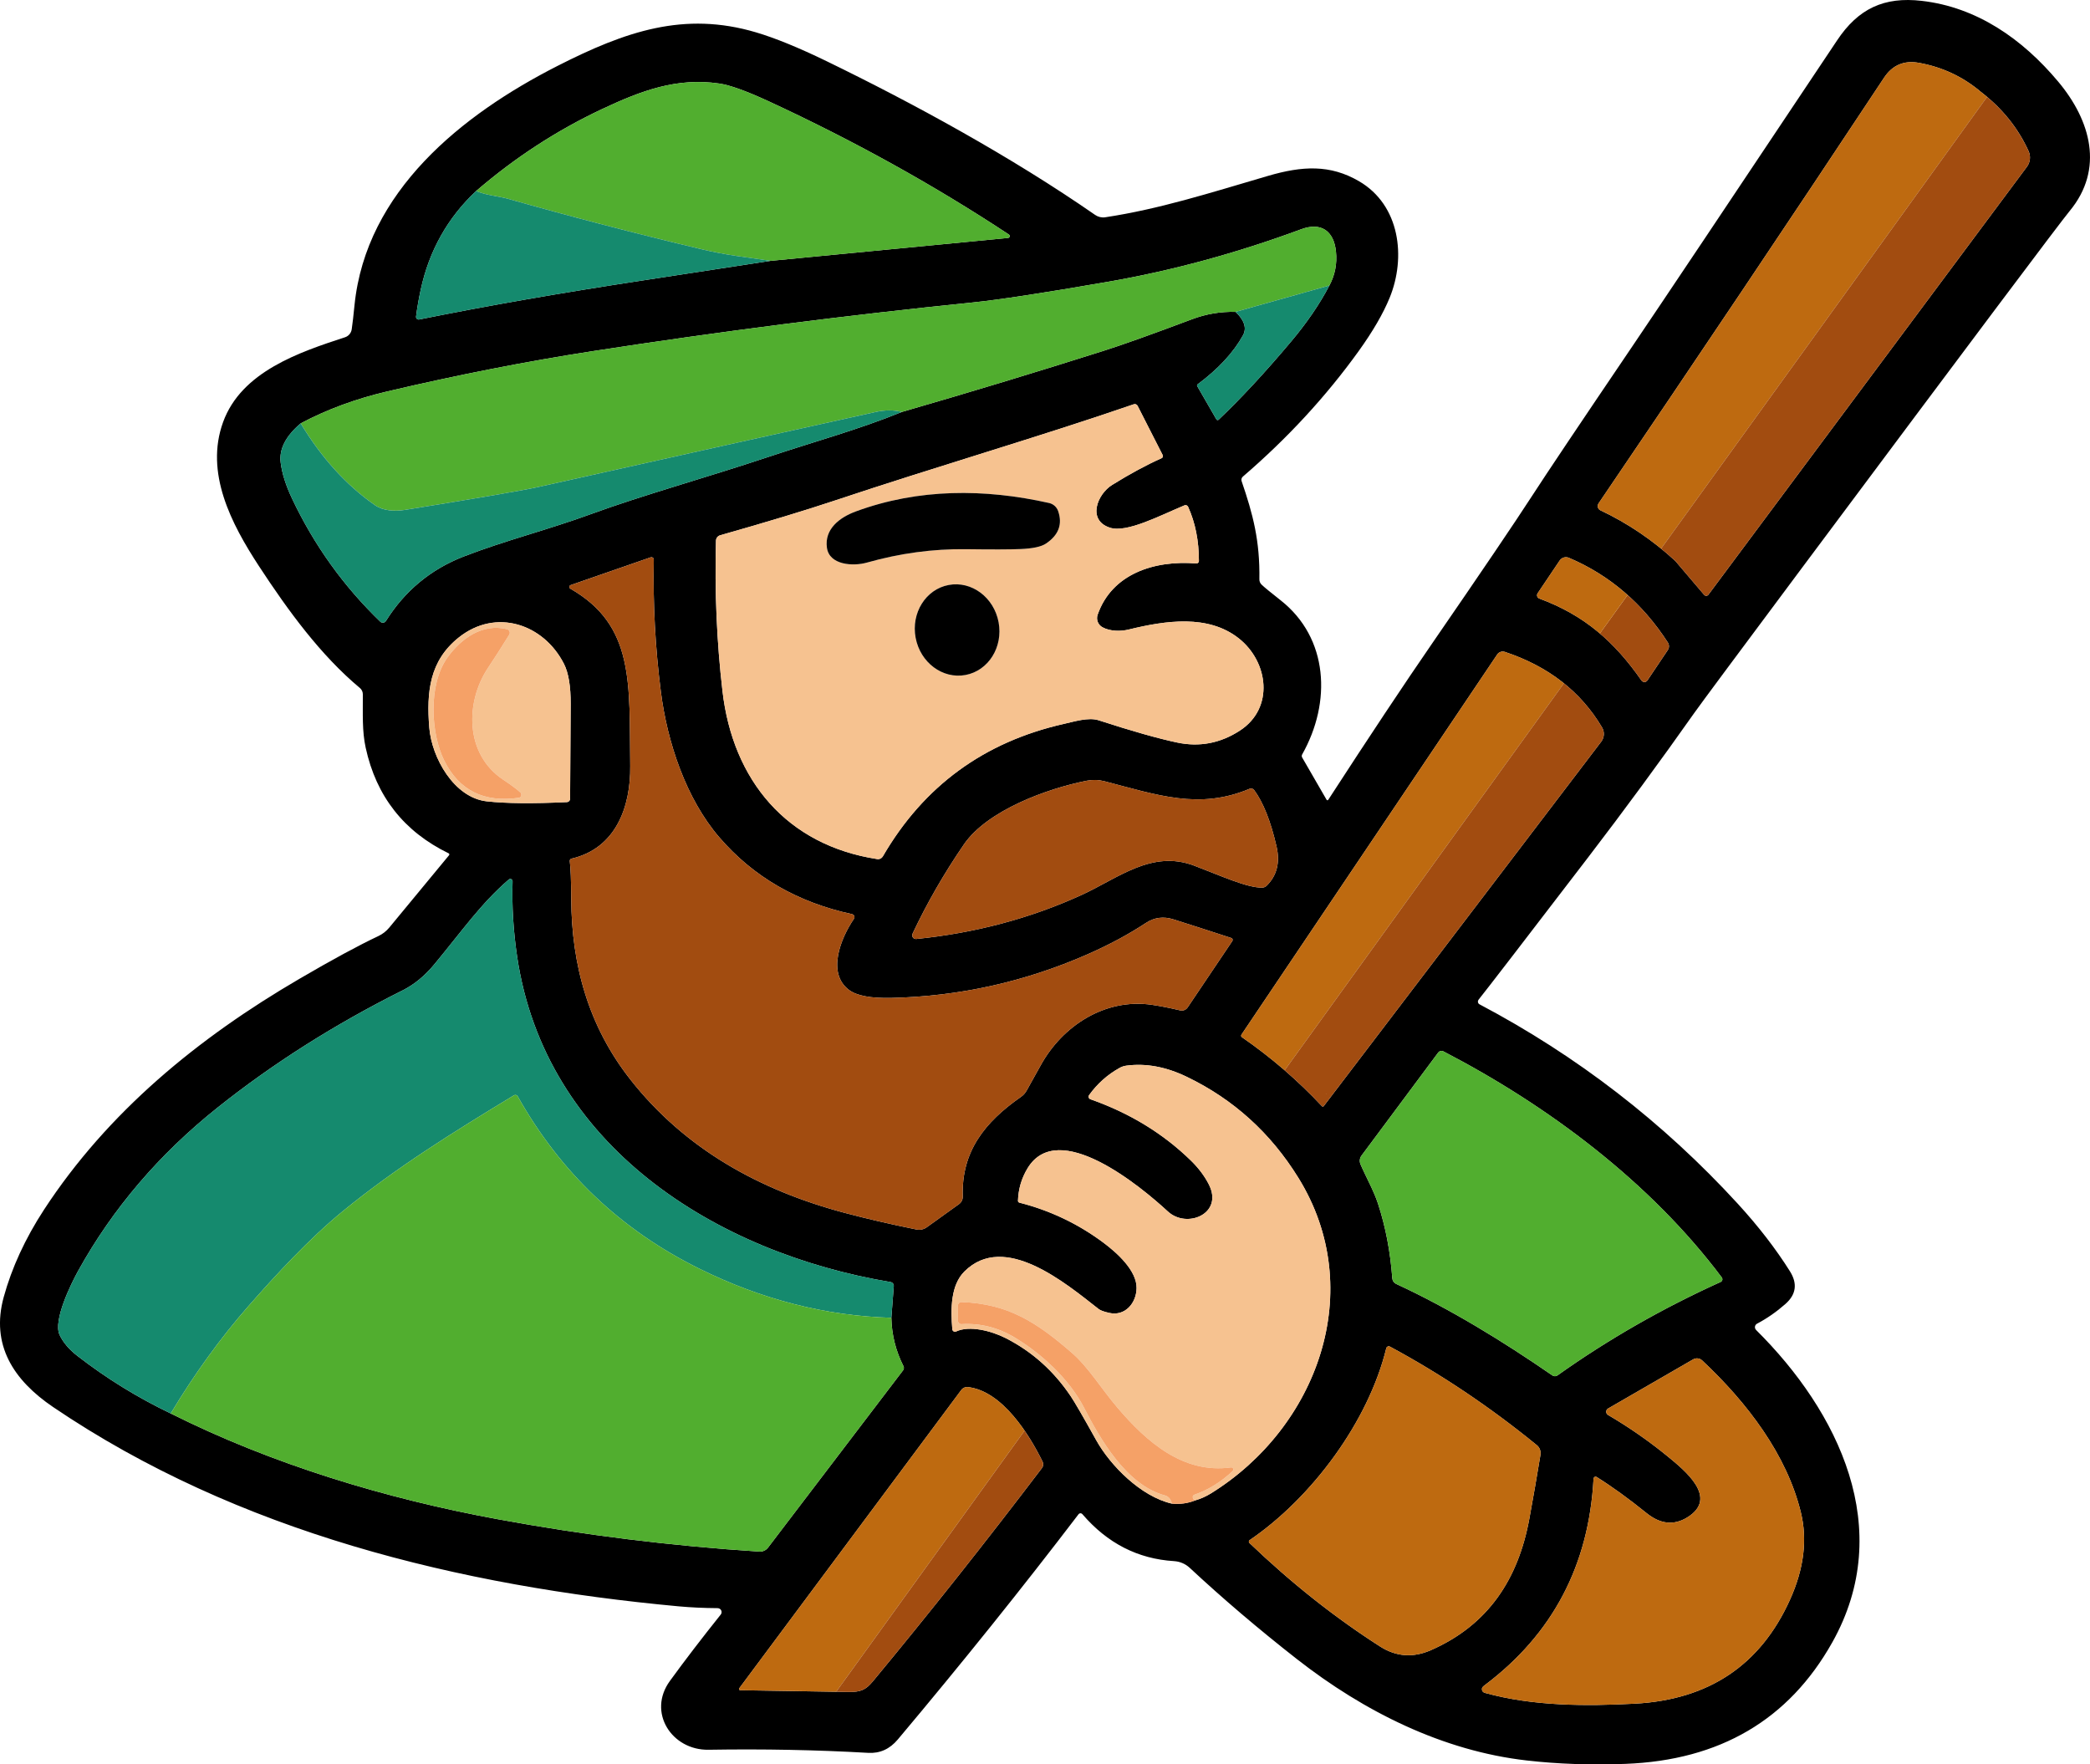
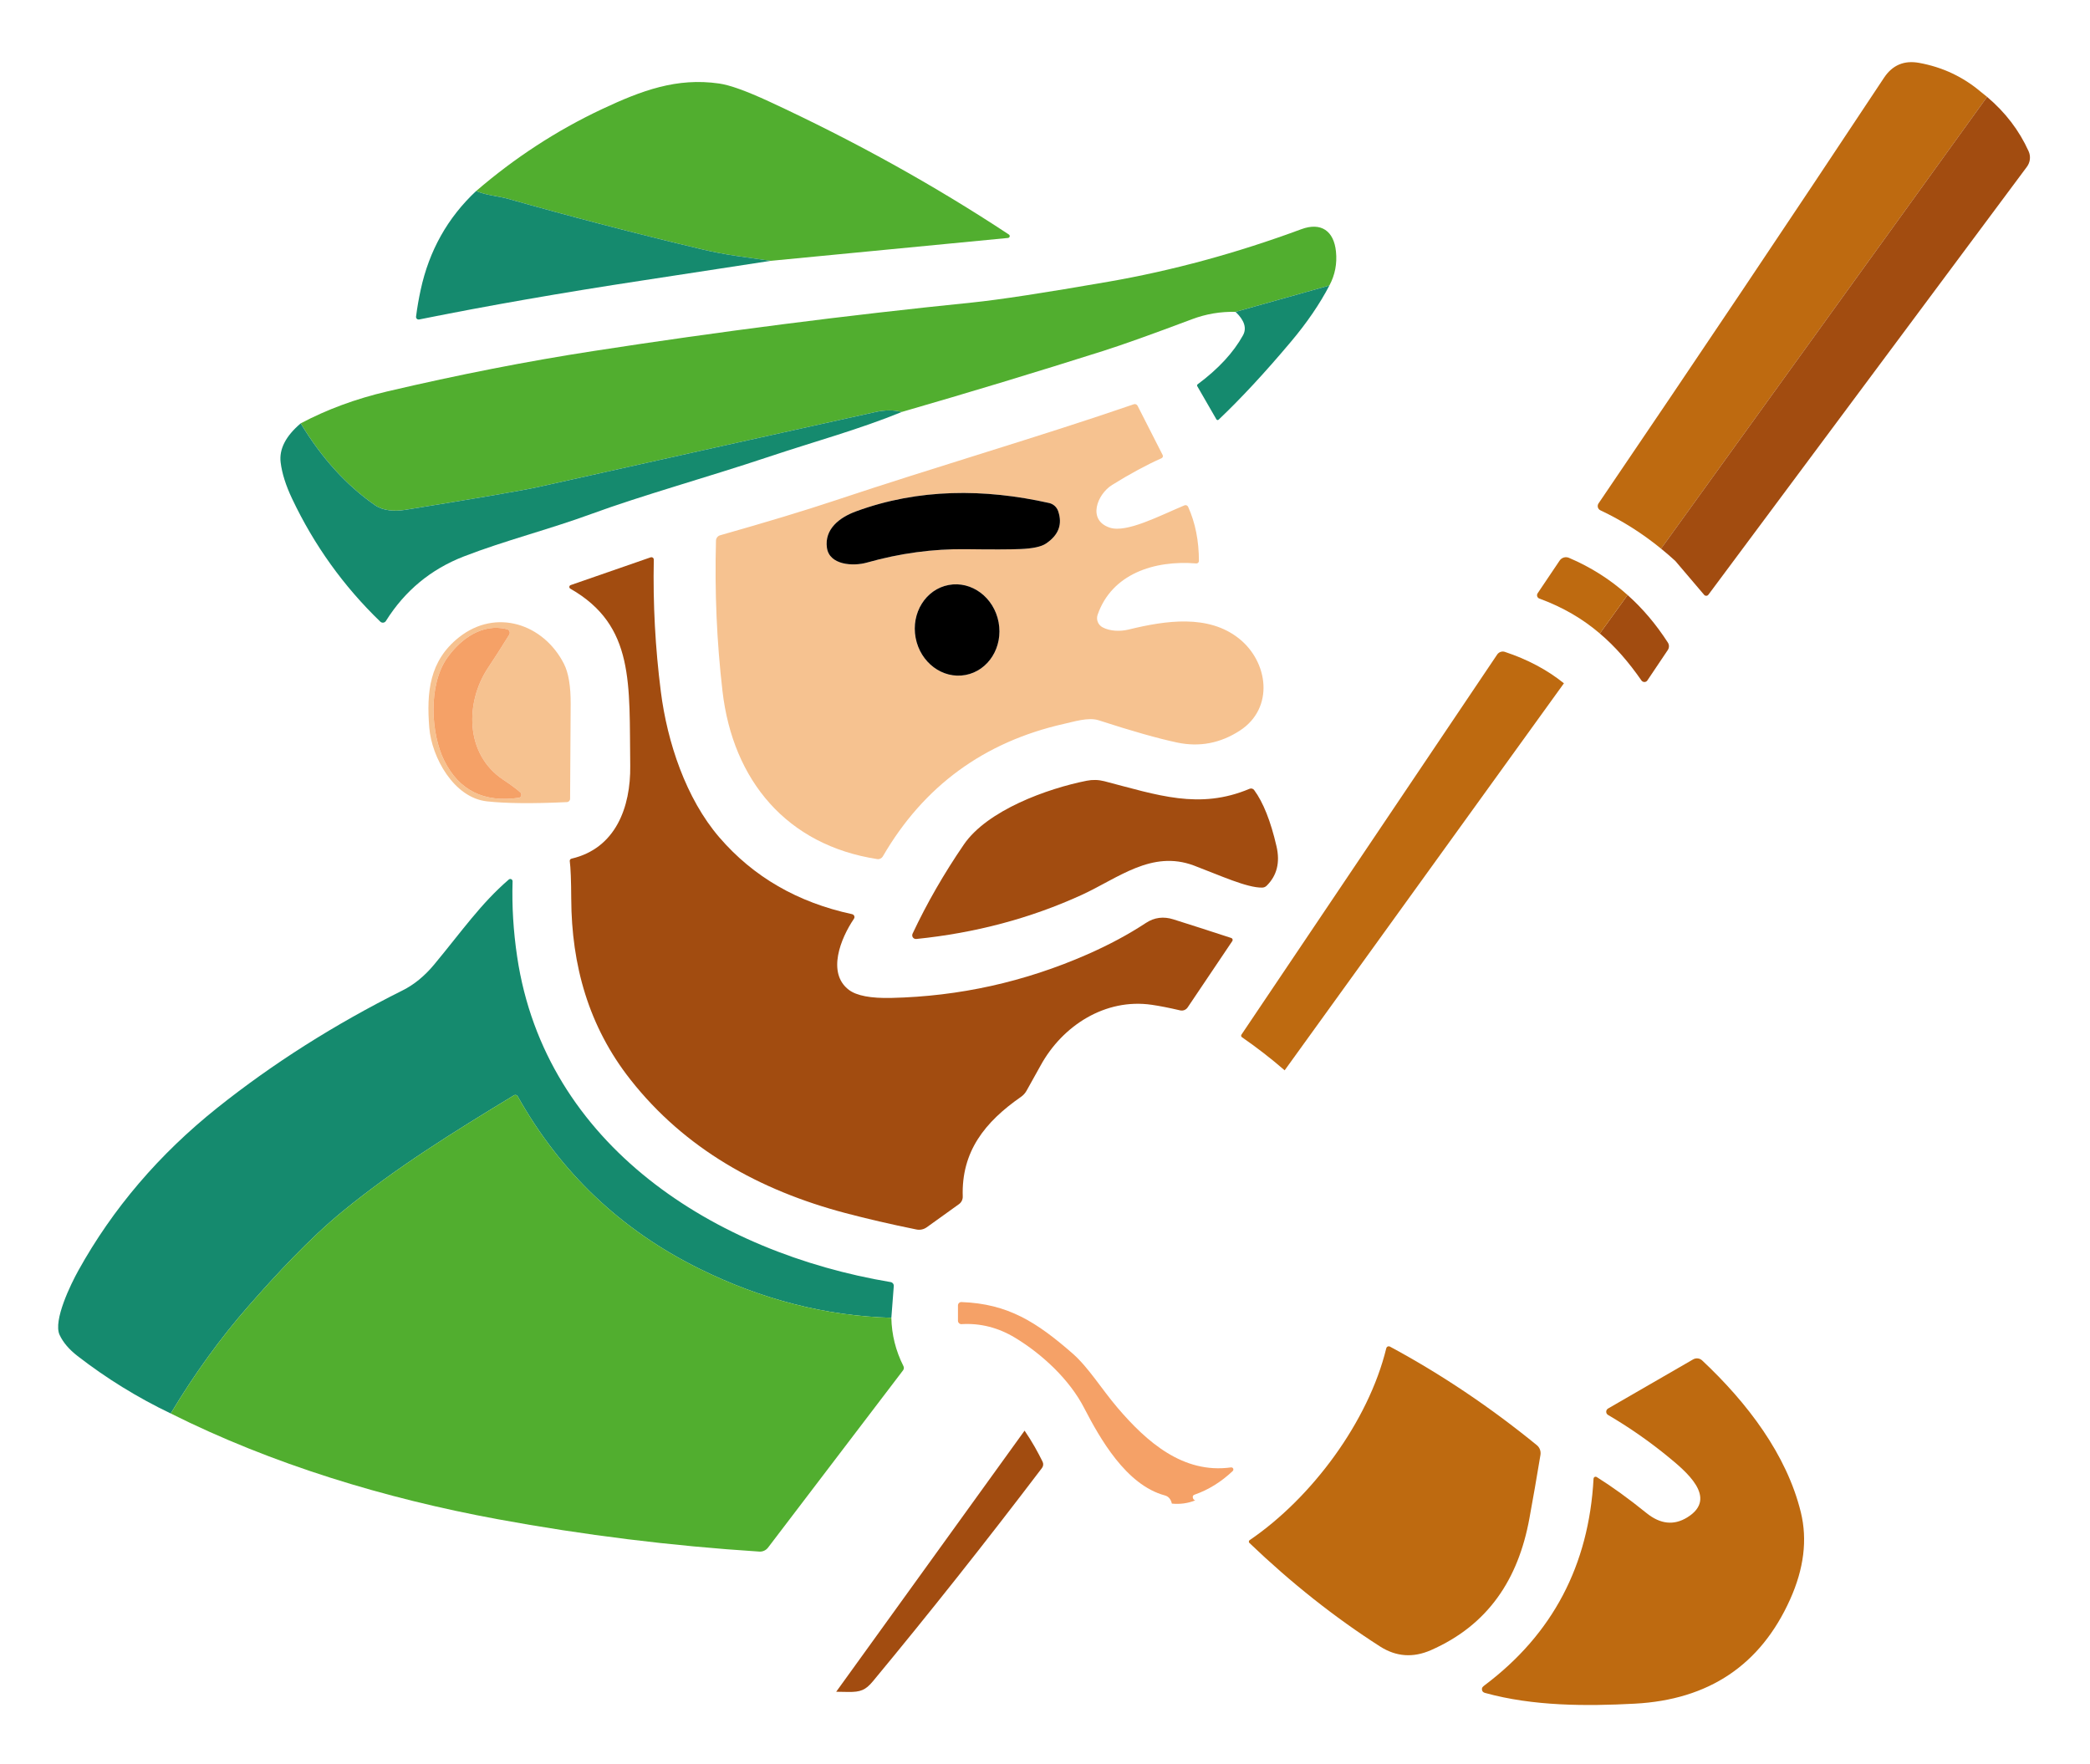
<svg xmlns="http://www.w3.org/2000/svg" id="Layer_1" viewBox="0 0 4221.31 3563.58">
  <defs>
    <style>.cls-1,.cls-2,.cls-3,.cls-4,.cls-5,.cls-6,.cls-7{stroke-width:0px;}.cls-2{fill:#f6c290;}.cls-3{fill:#51ae2f;}.cls-4{fill:#a24c10;}.cls-5{fill:#158a6e;}.cls-6{fill:#be6a10;}.cls-7{fill:#f5a167;}</style>
  </defs>
-   <path class="cls-1" d="M2679.37,1615.3c.58.95,1.8,1.28,2.72.74.27-.16.49-.38.65-.64,83.35-128.5,153.57-234.17,210.66-317.01,98.89-143.59,166-242.68,201.32-297.26,29.28-45.27,95.88-144.62,199.78-298.03,58.76-86.76,197.44-293.95,416.03-621.59,42.67-64.06,94.78-88.62,171.07-79.76,110.39,12.71,202.57,76,275.59,163.27,65.6,78.31,93.05,176.47,23.12,261.04-19.97,24.15-199.55,263.55-538.75,718.2-133.7,179.23-206.88,277.8-219.53,295.72-69.35,98.38-140.89,195.7-214.61,291.96-131.2,171.27-204.88,266.98-221.07,287.15-2.14,2.64-1.74,6.53.9,8.67.32.26.66.48,1.02.67,196.95,104.03,370.82,238.28,521.6,402.74,41.68,45.53,76.77,90.96,105.28,136.3,15.73,24.98,12.71,47.04-9.05,66.18-17.98,15.86-37.05,29.12-57.22,39.78-3.92,2.03-5.46,6.85-3.43,10.77.39.75.9,1.44,1.51,2.04,166.45,165.1,282.43,401.77,153.83,630.84-87.85,156.43-227.2,238.25-418.05,245.44-69.35,2.63-135.59.35-198.72-6.84-169.44-19.17-328.86-98.54-464.58-204.79-77.7-60.81-149.88-122.27-216.54-184.37-8.59-7.97-19.72-12.74-31.5-13.49-73.21-4.49-134.98-36.15-185.33-94.98-1.77-2.06-4.87-2.29-6.93-.53-.25.22-.48.46-.68.72-113.02,148.21-234.71,299.86-365.07,454.95-16.25,19.39-36.15,28.42-59.72,27.07-103.84-5.97-211.37-8.06-322.59-6.26-74.27,1.25-124.16-75.62-78.02-139,29.8-41.03,64.02-85.73,102.68-134.09,2.71-3.48,2.09-8.51-1.39-11.22-1.37-1.06-3.04-1.66-4.77-1.69-28.19-.19-54.49-1.41-78.89-3.66-442.33-40.94-890.34-149.69-1263.31-402.45-80.24-54.33-126.38-125.61-99.89-222.13,16.38-59.53,43.47-118.32,81.3-176.37,128.79-197.27,311.04-346.87,515.92-466.41,65.95-38.53,119.12-67.33,159.52-86.4,8.44-4,15.9-9.78,21.87-16.95l120.89-146.32c.88-1.07.72-2.65-.35-3.52-.16-.13-.33-.24-.52-.33-90.29-43.99-146.13-115.04-167.51-213.17-7.42-33.91-5.59-67.24-5.78-108.08,0-4.88-2.15-9.5-5.88-12.62-79.18-66.08-144.78-155.76-204.31-246.79-55.29-84.67-109.33-187.83-72.05-290.33,36.99-101.82,153.74-141.12,246.21-171.27,7.25-2.36,12.52-8.64,13.58-16.18,1.73-11.82,3.6-27.9,5.59-48.26,23.12-230.51,217.02-385.49,410.25-483.75,137.36-69.84,255.65-110.58,400.62-67.72,38.59,11.43,86.02,30.79,142.27,58.08,175.51,85.25,372.59,192.65,542.89,310.75,5.95,4.08,13.17,5.77,20.23,4.72,108.75-16.47,207.87-48.07,328.86-83.61,69.16-20.23,125.32-23.31,183.69,10.69,83.23,48.45,95.27,154.02,62.03,235.32-13.1,32.04-34,68.04-62.71,107.98-66.02,91.7-143.97,176.18-233.88,253.43-2.61,2.28-3.56,5.94-2.41,9.25,22.73,66.27,37.09,120.02,35.83,198.14-.06,4.05,1.55,7.93,4.43,10.69,4.82,4.75,17.69,15.35,38.63,31.79,96.52,76,102.97,205.65,43.35,311.23-1.08,1.91-1.08,4.25,0,6.16l49.32,85.34ZM3383.9,1133.09l58.08,68.29c1.95,2.32,5.38,2.67,7.68.76.34-.28.64-.6.9-.96l643.36-864.33c6.77-9.16,8.06-21.25,3.37-31.59-21.13-46.56-53.27-86.47-96.42-119.73-35.96-30.44-77.54-49.96-124.74-58.57-30.31-5.52-53.91,4.5-70.8,30.05-189.76,286.54-381.96,573.1-576.6,859.71-2.97,4.35-1.88,10.27,2.42,13.21.42.29.87.54,1.33.76,55.16,26.07,105.64,60.2,151.42,102.39ZM961.6,385.89c-57.54,53.94-94.85,120.47-111.93,199.59-3.92,17.98-7.03,35.99-9.34,54.04-.37,2.85,1.63,5.46,4.48,5.83.56.07,1.13.06,1.68-.05,138.32-27.87,289.3-54.23,452.92-79.08,85.09-12.91,170.79-26.04,257.09-39.4l479.41-46.24c2.07-.14,3.63-1.93,3.49-4-.08-1.2-.74-2.29-1.76-2.93-150.46-99.28-311.87-188.83-484.23-268.65-45.66-21.13-79.28-33.23-100.85-36.31-85.63-12.33-156.43,13.97-236.96,51.82-91.12,42.9-175.79,98.03-254.01,165.39ZM607.32,855.1c-30.25,25.69-43.73,51.98-40.46,78.89,2.7,22.03,10.4,46.43,23.12,73.21,44.5,93.95,103.87,176.73,178.11,248.33,2.96,2.83,7.63,2.77,10.43-.15.35-.37.66-.77.93-1.2,38.21-60.94,90.58-104.35,157.11-130.23,83.51-32.37,171.94-54.42,257.57-85.83,104.42-38.24,232.14-73.3,360.55-116.17,89-29.76,180.22-54.52,266.92-89.97,136.08-39.3,271.83-80.43,407.26-123.39,38.98-12.39,98.57-33.68,178.78-63.86,28.38-10.66,57.7-15.6,87.95-14.83,17.92,17.15,22.89,32.94,14.93,47.39-19.33,34.93-49.86,67.91-91.61,98.93-1.14.89-1.47,2.45-.77,3.66l38.72,67.14c.81,1.38,2.58,1.83,3.96,1.02.17-.1.33-.22.47-.35,44.95-42.64,93.6-95.07,145.93-157.3,32.24-38.21,58.18-76.13,77.83-113.76,11.37-21.26,15.8-44.08,13.29-68.49-4.24-41.81-30.05-59.91-70.03-45.18-130.1,48.16-259.98,83.51-389.64,106.05-129.27,22.48-220.91,36.48-274.91,42-254.56,25.82-509.98,58.53-766.27,98.16-133.06,20.55-271.61,47.71-415.64,81.49-63.45,14.9-121.63,36.38-174.54,64.44ZM2392.33,1020.68c-50.38,21-116.75,56.16-150.65,45.08-46.24-15.12-25.62-67.62,4.62-86.4,36.48-22.6,69.71-40.55,99.7-53.85,2.39-1.05,3.47-3.83,2.42-6.22-.03-.08-.07-.16-.11-.23l-50.67-99.5c-1.46-2.77-4.69-4.08-7.61-3.08-188.61,65.02-398.69,125.9-605.98,195.16-58.57,19.52-135.05,42.67-229.45,69.45-4.92,1.36-8.36,5.78-8.48,10.88-2.83,102.88,1.54,204.08,13.1,303.62,20.81,180.61,129.85,311.52,312.77,339.55,4.43.63,8.81-1.5,11.08-5.39,82.39-142.05,204.4-231.31,366.04-267.78,19.65-4.33,49.51-13.87,69.84-7.22,67.17,21.83,120.05,36.83,158.65,44.98,45.02,9.5,87.21,1.48,126.57-24.08,70.12-45.47,57.8-139.19-2.31-186.49-61.46-48.36-146.41-36.22-222.03-17.72-16.76,4.14-37.76,3.76-53.08-4.53-9.01-4.91-13.17-15.58-9.83-25.24,28.61-82.45,114.05-110.58,199.2-103.65,2.76.21,5.17-1.85,5.38-4.61.01-.13.01-.27.01-.4,0-40.71-7.26-77.16-21.77-109.33-1.29-2.85-4.58-4.18-7.42-2.99ZM1150.79,1739.17c1.8,13.23,2.79,38.82,2.99,76.77.67,132.83,34.58,256.71,119.64,364.69,109.71,139.38,260.18,223.38,433.85,269.33,43.28,11.49,91.16,22.57,143.62,33.23,7.24,1.53,14.82-.08,20.9-4.43l65.21-46.81c4.88-3.55,7.69-9.28,7.51-15.32-2.99-90.74,44.6-150.46,117.42-201.13,4.81-3.29,8.77-7.65,11.56-12.72,18.75-33.65,28.16-50.54,28.22-50.67,44.31-80.91,130.91-136.3,224.44-122.72,16.05,2.31,35.19,6.07,57.41,11.27,5.78,1.39,11.84-.99,15.22-5.97l90.16-133.99c1.29-1.89.8-4.47-1.09-5.75-.32-.22-.66-.39-1.02-.51-46.56-15.22-85.47-27.74-116.75-37.57-20.1-6.36-38.59-3.98-55.48,7.13-35.38,23.31-75.07,44.6-119.06,63.86-126.12,55.29-257.83,84.51-395.13,87.66-41.55.96-70.12-4.43-85.73-16.18-45.18-34.1-16.66-104.42,10.11-143.72,1.88-2.71,1.21-6.43-1.5-8.31-.65-.45-1.39-.77-2.16-.94-110.2-23.7-199.62-75.42-268.27-155.18-67.43-78.31-105.19-192.36-118.1-294.18-11.3-88.68-16.05-177.59-14.26-266.73.11-2.61-1.96-4.79-4.62-4.88-.59-.02-1.18.07-1.74.26l-161.54,56.06c-2.08.67-3.21,2.9-2.54,4.97.31.96.98,1.77,1.87,2.25,130.71,74.75,118.77,192.36,120.98,357.75,1.06,83.51-29.38,166.84-118.67,187.55-2.23.48-3.73,2.6-3.47,4.91ZM3327.36,1374.29l41.13-61.26c3.15-4.62,3.22-10.66.19-15.32-51.12-79.12-117.71-136.14-199.78-171.07-6.79-2.91-14.69-.56-18.78,5.59l-44.41,65.98c-2.22,3.25-1.39,7.69,1.86,9.91.47.32.98.58,1.51.79,91.12,33.52,152,87.37,206.33,165.49,2.36,3.28,6.91,4.06,10.16,1.74.7-.5,1.3-1.12,1.78-1.84ZM1151.46,1613.47c.13-18.11.51-81.91,1.16-191.4.19-36.03-4.33-63.13-13.58-81.3-40.94-80.43-137.07-113.18-212.3-53.36-59.43,47.3-65.41,110.39-59.72,182.06,4.82,60.3,49.7,141.69,116.26,149.02,38.79,4.3,92.7,4.82,161.73,1.54,3.57-.15,6.4-3.03,6.45-6.55ZM2508.49,2094.9c58.89,40.71,112.73,87.14,161.54,139.29.91.97,2.44,1.01,3.4.09.09-.09.18-.18.26-.28l560.42-736.02c6.35-8.33,7.03-19.67,1.73-28.7-43.03-72.63-108.49-123.52-196.41-152.68-5.72-1.88-12.01.28-15.41,5.3l-516.59,767.81c-1.16,1.66-.72,3.96.98,5.15.03.02.05.03.08.05ZM2523.81,1593.14c-101.72,42.86-185.81,12.62-293.41-15.32-11.6-2.98-23.72-3.31-35.45-.96-80.34,15.89-201.03,59.91-248.23,128.88-40.2,58.69-74.72,118.71-103.55,180.03-1.78,3.75-.19,8.23,3.56,10.01,1.26.6,2.66.83,4.05.68,119.12-12.07,230.25-41.64,333.38-88.72,74.27-33.91,141.69-91.7,227.42-59.53,52.3,19.75,106.73,44.98,137.55,44.5,3.45,0,6.78-1.39,9.25-3.85,20.74-20.49,27.36-47.01,19.84-79.56-11.75-50.92-26.81-88.81-45.18-113.66-2.15-2.85-5.96-3.88-9.25-2.5ZM344.83,2854.81c204.5,102.49,433.75,171.84,659.83,213.46,174.73,32.24,351.04,54.07,528.92,65.5,6.85.49,13.52-2.56,17.72-8.09l272.7-358.04c1.83-2.42,2.12-5.67.77-8.38-15.6-30.95-23.76-63.51-24.47-97.67l4.91-63.96c.31-3.99-2.45-7.55-6.36-8.19-353.51-59.14-697.59-275.39-754.32-657.04-7.71-51.82-10.79-102.62-9.25-152.39.07-2.55-1.94-4.68-4.49-4.75-1.14-.03-2.25.36-3.12,1.09-56.83,49.13-93.63,102.88-150.94,171.94-19.2,23.12-40.46,40.49-63.77,52.11-137.1,68.52-261.75,147.51-373.94,236.96-117.65,93.89-211.24,203.47-280.79,328.76-15.12,27.26-51.34,101.05-37.86,130.04,7.13,15.22,19.2,29.41,36.22,42.58,58.63,45.4,121.37,84.09,188.22,116.07ZM3145.69,2777.95c102.3-72.69,212.21-135.63,329.72-188.8,2.96-1.33,4.28-4.81,2.95-7.77-.17-.39-.39-.75-.64-1.1-144.68-192.84-350.82-346.96-562.35-456.78-3.67-1.89-8.16-.82-10.6,2.5l-154.8,207.97c-3.76,5.02-4.56,11.66-2.12,17.43,10.31,24.18,26.49,52.59,35.35,79.47,15.35,46.88,24.98,97.16,28.9,150.85.35,4.99,3.38,9.39,7.9,11.46,108.37,50.09,215.19,115.59,315.56,184.85,3.06,2.08,7.09,2.05,10.11-.1ZM2366.9,3036.87c16.76,1.61,32.53-.58,47.3-6.55,10.92-3.15,21.38-7.8,31.4-13.97,215.1-133.12,317.3-410.64,176.76-637.58-56-90.48-130.97-158.39-224.92-203.73-42.19-20.42-83.03-28-122.53-22.73-4.71.64-9.25,2.14-13.39,4.43-24.6,13.61-45.21,31.98-61.84,55.1-1.76,2.41-1.23,5.78,1.17,7.54.44.32.92.57,1.43.75,79.24,27.81,146.99,69.16,203.25,124.07,15.35,15.03,27.36,31.02,36.03,47.97,30.25,59.24-44.31,90.06-82.55,54.81-55.77-51.53-222.13-189.18-283.68-87.27-12.14,20.1-18.56,41.97-19.27,65.6-.01,1.69,1.13,3.19,2.79,3.66,61.91,15.73,118.35,42.58,169.34,80.53,28.51,21.19,68.01,56.93,67.43,92.28-.48,30.25-23.41,57.22-55.29,49.9-10.6-2.38-17.69-4.98-21.29-7.8-66.27-51.73-190.15-156.63-271.16-75.81-27.84,27.84-27.84,75.23-24.47,116.65.21,2.97,2.79,5.21,5.77,5,.64-.05,1.26-.2,1.84-.47,27.16-12.72,71.38-1.25,100.08,13.29,53.49,27.16,97.48,66.53,131.97,118.1,7.64,11.37,24.66,40.75,51.05,88.14,28.42,51.05,90.26,113.86,152.77,128.11ZM2523.52,3116.34c84.38,80.79,172.36,150.49,263.93,209.12,32.37,20.68,66.5,23.18,102.39,7.51,116.07-50.86,176.66-143.53,199.1-265.76,7.45-40.46,14.93-83.42,22.44-128.88,1.18-7.39-1.64-14.84-7.42-19.55-94.46-77.06-193.33-143.4-296.59-199.01-2.47-1.36-5.58-.45-6.93,2.02-.22.39-.38.82-.49,1.25-36.12,148.15-150.46,302.17-275.97,387.61-1.68,1.13-2.09,3.44-.92,5.15.13.19.28.37.44.53ZM3218.61,2986.39c-9.44,174.99-82.65,314.02-219.62,417.09-3.6,2.63-5.49,4.78-5.68,6.45-.64,4.88,1.44,8,6.26,9.34,97.1,26.87,204.31,26.87,302.17,21.67,149.69-7.9,254.3-78.06,313.83-210.47,27.93-62.1,35.19-120.7,21.77-175.79-28.51-116.84-108.37-221.65-199.39-306.99-4.91-4.64-12.31-5.5-18.21-2.12l-171.75,99.22c-3.61,2.05-4.87,6.64-2.81,10.25.65,1.14,1.59,2.09,2.72,2.76,42.06,24.66,81.84,52.27,119.35,82.84,36.7,30.05,104.51,84.67,40.65,124.07-27.04,16.7-54.49,13.77-82.36-8.77-36.09-29.15-69.64-53.43-100.66-72.82-1.96-1.18-4.51-.54-5.68,1.42-.34.56-.54,1.2-.58,1.85ZM1495.15,3413.79c45.08.64,117.68,1.8,217.79,3.47,25.14.39,35.35-3.66,50.19-21.58,113.15-136.53,226.98-280.11,341.47-430.77,2.78-3.67,3.27-8.55,1.25-12.62-26.39-53.65-80.62-142.47-150.56-150.75-5.35-.66-10.61,1.59-13.77,5.88l-448.3,602.32c-.85,1.09-.66,2.66.43,3.52.43.33.95.52,1.49.53Z" />
  <path class="cls-3" d="M1556.51,526.82c-23.7-3.28-47.07-6.61-70.12-10.02-23.95-3.6-47.07-8.06-69.35-13.39-132.03-31.4-263.32-65.63-393.87-102.68-4.05-1.16-14.42-3.24-31.11-6.26-10.21-1.86-20.36-4.72-30.44-8.57,78.22-67.36,162.89-122.49,254.01-165.39,80.53-37.86,151.33-64.15,236.96-51.82,21.58,3.08,55.19,15.19,100.85,36.31,172.36,79.82,333.77,169.37,484.23,268.65,1.76,1.1,2.3,3.42,1.2,5.18-.64,1.02-1.73,1.68-2.93,1.76l-479.41,46.24Z" />
  <path class="cls-6" d="M4000.83,185.53c-35.93-30.44-77.54-49.99-124.74-58.57-30.25-5.49-53.85,4.53-70.8,30.05-189.76,286.57-381.93,573.14-576.6,859.71-.29.48-.48.87-.77,1.35-2.22,4.82-.19,10.4,4.53,12.62,43.83,20.71,84.67,46.53,122.53,77.45l658.48-912.49c-4.14-3.37-8.28-6.84-12.62-10.11Z" />
  <path class="cls-4" d="M4093.88,336.86l-643.36,864.33c-1.73,2.41-5.11,2.89-7.61,1.16-.29-.29-.67-.58-.96-.96l-58.08-68.29c-9.44-8.67-19.07-17.05-28.9-24.95l658.48-912.49c36.89,31.21,64.83,67.72,83.8,109.62,4.72,10.31,3.47,22.44-3.37,31.6Z" />
  <path class="cls-5" d="M961.6,385.89c10.08,3.85,20.23,6.71,30.44,8.57,16.7,3.02,27.07,5.11,31.11,6.26,130.55,37.05,261.84,71.28,393.87,102.68,22.28,5.33,45.4,9.79,69.35,13.39,23.05,3.4,46.43,6.74,70.12,10.02-86.31,13.36-172.01,26.49-257.09,39.4-163.62,24.85-314.6,51.21-452.92,79.08-2.82.56-5.55-1.28-6.11-4.1-.11-.55-.13-1.12-.05-1.68,2.31-18.04,5.43-36.06,9.34-54.04,17.08-79.12,54.39-145.64,111.93-199.59Z" />
  <path class="cls-3" d="M2685.06,576.62l-189.47,53.27c-30.25-.77-59.56,4.17-87.95,14.83-80.21,30.18-139.8,51.47-178.78,63.86-135.43,42.96-271.19,84.09-407.26,123.39-16.44-4.11-33.94-4.11-52.5,0-181.8,40.14-409.22,90.71-682.27,151.71-30.37,6.74-119.96,22.12-268.75,46.14-21.1,3.37-44.5,1.83-60.49-9.34-57.86-40.2-107.95-95.33-150.27-165.39,52.91-28.06,111.1-49.54,174.54-64.44,144.04-33.78,282.59-60.94,415.64-81.49,256.29-39.62,511.71-72.34,766.27-98.16,54.01-5.52,145.64-19.52,274.91-42,129.65-22.54,259.53-57.89,389.64-106.05,39.98-14.74,65.79,3.37,70.03,45.18,2.5,24.4-1.93,47.23-13.29,68.49Z" />
  <path class="cls-5" d="M2685.06,576.62c-19.65,37.63-45.59,75.55-77.83,113.76-52.34,62.23-100.98,114.66-145.93,157.3-1.18,1.07-3.01.98-4.08-.2-.13-.15-.25-.3-.35-.47l-38.72-67.14c-.7-1.21-.37-2.77.77-3.66,41.74-31.02,72.28-63.99,91.61-98.93,7.96-14.45,2.99-30.25-14.93-47.39l189.47-53.27Z" />
  <path class="cls-2" d="M2392.33,1020.68c2.84-1.19,6.13.13,7.42,2.99,14.51,32.17,21.77,68.62,21.77,109.33,0,2.77-2.23,5.02-4.99,5.02-.13,0-.27,0-.4-.01-85.15-6.94-170.59,21.19-199.2,103.65-3.34,9.65.81,20.33,9.83,25.24,15.32,8.28,36.31,8.67,53.08,4.53,75.62-18.49,160.57-30.63,222.03,17.72,60.11,47.3,72.44,141.02,2.31,186.49-39.37,25.56-81.56,33.59-126.57,24.08-38.59-8.16-91.48-23.15-158.65-44.98-20.32-6.65-50.19,2.89-69.84,7.22-161.63,36.48-283.65,125.74-366.04,267.78-2.27,3.89-6.65,6.03-11.08,5.39-182.92-28.03-291.96-158.94-312.77-339.55-11.56-99.54-15.93-200.74-13.1-303.62.11-5.1,3.56-9.53,8.48-10.88,94.4-26.78,170.88-49.93,229.45-69.45,207.29-69.26,417.38-130.14,605.98-195.16,2.92-1,6.15.31,7.61,3.08l50.67,99.5c1.18,2.33.25,5.17-2.08,6.34-.08.04-.15.08-.23.11-29.99,13.29-63.22,31.24-99.7,53.85-30.25,18.78-50.86,71.28-4.62,86.4,33.91,11.08,100.27-24.08,150.65-45.08ZM2137.16,1032.14c-2.88-8.15-9.71-14.26-18.11-16.18-130.81-29.38-264.12-29.48-390.12,16.86-33.71,12.33-63.96,36.03-58.76,73.4,4.82,35.16,52.88,37.95,80.72,30.05,66.72-18.88,133.44-27.9,200.16-27.07,52.34.71,89.04.61,110.1-.29,24.79-1.03,41.9-4.69,51.34-10.98,25.69-17.15,33.91-39.08,24.66-65.79ZM1916.13,1181.48c-46.28,8.66-76.18,56.38-66.78,106.58,0,0,0,0,0,0,9.39,50.2,54.53,83.87,100.8,75.21,46.28-8.66,76.18-56.38,66.78-106.58,0,0,0,0,0,0-9.39-50.2-54.53-83.87-100.8-75.21Z" />
  <path class="cls-5" d="M1821.6,831.98c-86.69,35.45-177.91,60.2-266.92,89.97-128.4,42.86-256.13,77.93-360.55,116.17-85.63,31.4-174.06,53.46-257.57,85.83-66.53,25.88-118.9,69.29-157.11,130.23-2.13,3.44-6.68,4.46-10.15,2.29-.44-.27-.84-.59-1.22-.94-74.23-71.6-133.6-154.38-178.11-248.33-12.71-26.78-20.42-51.18-23.12-73.21-3.28-26.91,10.21-53.2,40.46-78.89,42.32,70.06,92.41,125.19,150.27,165.39,15.99,11.17,39.4,12.71,60.49,9.34,148.79-24.02,238.37-39.4,268.75-46.14,273.05-61.01,500.48-111.58,682.27-151.71,18.56-4.11,36.06-4.11,52.5,0Z" />
  <path class="cls-1" d="M2137.16,1032.14c9.25,26.71,1.03,48.64-24.66,65.79-9.44,6.29-26.55,9.95-51.34,10.98-21.06.9-57.76,1-110.1.29-66.72-.83-133.44,8.19-200.16,27.07-27.84,7.9-75.9,5.11-80.72-30.05-5.2-37.37,25.04-61.07,58.76-73.4,125.99-46.33,259.31-46.24,390.12-16.86,8.4,1.93,15.23,8.03,18.11,16.18Z" />
  <path class="cls-4" d="M1154.25,1734.26c89.29-20.71,119.73-104.03,118.67-187.55-2.22-165.39,9.73-283-120.98-357.75-1.91-1.04-2.62-3.44-1.58-5.36.48-.89,1.29-1.55,2.25-1.87l161.54-56.06c2.52-.85,5.25.45,6.11,2.92.19.55.28,1.13.25,1.71-1.8,89.13,2.95,178.04,14.26,266.73,12.91,101.82,50.67,215.87,118.1,294.18,68.65,79.76,158.07,131.48,268.27,155.18,3.23.69,5.28,3.86,4.6,7.09-.17.78-.48,1.51-.94,2.16-26.78,39.3-55.29,109.62-10.11,143.72,15.6,11.75,44.18,17.15,85.73,16.18,137.3-3.15,269.01-32.37,395.13-87.66,43.99-19.27,83.67-40.55,119.06-63.86,16.89-11.11,35.38-13.49,55.48-7.13,31.27,9.83,70.19,22.35,116.75,37.57,2.17.72,3.35,3.07,2.63,5.24-.12.36-.29.71-.51,1.02l-90.16,133.99c-3.38,4.98-9.44,7.36-15.22,5.97-22.22-5.2-41.36-8.96-57.41-11.27-93.53-13.58-180.13,41.81-224.44,122.72-.06.13-9.47,17.02-28.22,50.67-2.79,5.07-6.75,9.42-11.56,12.72-72.82,50.67-120.41,110.39-117.42,201.13.17,6.03-2.64,11.76-7.51,15.32l-65.21,46.81c-6.08,4.36-13.66,5.96-20.9,4.43-52.47-10.66-100.34-21.74-143.62-33.23-173.67-45.95-324.14-129.94-433.85-269.33-85.06-107.98-118.96-231.86-119.64-364.69-.19-37.95-1.19-63.54-2.99-76.77-.26-2.31,1.24-4.44,3.47-4.91Z" />
  <path class="cls-4" d="M3368.45,1313.02l-41.13,61.26c-2.22,3.37-6.74,4.14-10.02,1.93-.77-.48-1.35-1.16-1.93-1.83-25.72-36.99-52.88-68.49-84.09-94.88l56.06-77.74c30.54,27.16,57.6,59.24,81.3,95.94,3.08,4.62,2.99,10.69-.19,15.32Z" />
  <path class="cls-6" d="M3287.35,1201.76l-56.06,77.74c-34.68-29.67-74.27-52.98-122.24-70.61-3.66-1.35-5.49-5.49-4.14-9.15.19-.58.48-1.06.77-1.54l44.41-65.98c4.14-6.16,12.04-8.48,18.78-5.59,43.92,18.69,83.42,43.73,118.48,75.13Z" />
  <ellipse class="cls-1" cx="1933.14" cy="1272.38" rx="85.25" ry="92.47" transform="translate(-201.07 377.32) rotate(-10.6)" />
  <path class="cls-2" d="M1145.01,1620.02c-69.03,3.28-122.94,2.76-161.73-1.54-66.56-7.32-111.45-88.72-116.26-149.02-5.68-71.67.29-134.76,59.72-182.06,75.23-59.82,171.36-27.07,212.3,53.36,9.25,18.17,13.77,45.27,13.58,81.3-.64,109.49-1.03,173.29-1.16,191.4-.05,3.52-2.88,6.4-6.45,6.55ZM1051.19,1600.66c-6.42-6.04-18.14-14.74-35.16-26.1-77.25-51.73-76.58-156.43-30.25-225.79,12.33-18.43,26.55-40.65,42.67-66.66,2.25-3.49,1.2-8.15-2.35-10.41-.67-.43-1.41-.75-2.18-.96-49.22-12.33-92.67,18.69-120.21,57.22-39.49,55.1-33.52,154.02-6.45,208.35,29.99,60.11,80.14,85.12,150.46,75.04,3.42-.49,5.8-3.67,5.31-7.09-.2-1.37-.84-2.64-1.84-3.6Z" />
  <path class="cls-7" d="M1051.19,1600.66c2.48,2.41,2.54,6.37.14,8.85-.96.99-2.23,1.64-3.6,1.84-70.32,10.08-120.47-14.93-150.46-75.04-27.07-54.33-33.04-153.25,6.45-208.35,27.55-38.53,70.99-69.55,120.21-57.22,4.06,1.07,6.51,5.19,5.47,9.21-.2.76-.52,1.49-.94,2.15-16.12,26.01-30.34,48.23-42.67,66.66-46.33,69.35-47.01,174.06,30.25,225.79,17.02,11.37,28.74,20.07,35.16,26.1Z" />
  <path class="cls-6" d="M3039.41,1316.58c-5.68-1.83-11.94.29-15.41,5.3l-516.59,767.81v.1c-1.16,1.64-.67,3.95,1.06,5.11,30.05,20.81,58.86,43.06,86.21,66.85l564.08-781.68c-33.71-27.16-73.5-48.26-119.35-63.48Z" />
-   <path class="cls-4" d="M3235.81,1469.26c-20.52-34.77-46.33-64.44-77.06-89.2l-564.08,781.68c26.39,22.73,51.44,46.91,75.33,72.44l.29.29c1.06.77,2.6.58,3.37-.48l560.42-736.02c6.36-8.28,7.03-19.65,1.73-28.7ZM2679.05,2209.33c-.39.39-.87.58-1.35.87.87-.67,1.73-1.25,2.41-2.12-.29.48-.67.87-1.06,1.25ZM3172.62,1408.67c.1-.1.1-.19.19-.29.1-.1.29-.1.39-.19-.19.1-.39.29-.58.48Z" />
  <path class="cls-4" d="M2533.06,1595.65c18.37,24.85,33.42,62.74,45.18,113.66,7.51,32.56.9,59.08-19.84,79.56-2.47,2.47-5.79,3.85-9.25,3.85-30.82.48-85.25-24.76-137.55-44.5-85.73-32.17-153.16,25.62-227.42,59.53-103.13,47.07-214.26,76.64-333.38,88.72-4.12.45-7.84-2.52-8.29-6.65-.15-1.39.08-2.79.68-4.05,28.83-61.33,63.35-121.34,103.55-180.03,47.2-68.97,167.9-112.99,248.23-128.88,11.73-2.34,23.84-2.02,35.45.96,107.6,27.93,191.69,58.18,293.41,15.32,3.29-1.38,7.1-.35,9.25,2.5Z" />
  <path class="cls-5" d="M1800.31,2661.58c-132.74-3.79-262.17-36.92-388.29-99.41-157.91-78.09-280.05-194.06-366.42-347.93-1.43-2.61-4.71-3.57-7.32-2.13-.06.03-.13.07-.19.11-120.21,73.01-236.29,144.68-345.71,234.07-68.01,55.58-136.2,129.75-190.44,191.5-56.77,64.79-109.14,137.14-157.11,217.02-66.85-31.98-129.59-70.67-188.22-116.07-17.02-13.16-29.09-27.36-36.22-42.58-13.49-28.99,22.73-102.78,37.86-130.04,69.55-125.29,163.14-234.87,280.79-328.76,112.19-89.45,236.83-168.44,373.94-236.96,23.31-11.62,44.57-28.99,63.77-52.11,57.31-69.07,94.11-122.82,150.94-171.94,1.95-1.65,4.87-1.41,6.52.54.74.87,1.13,1.98,1.09,3.12-1.54,49.77,1.54,100.56,9.25,152.39,56.74,381.64,400.81,597.89,754.32,657.04,3.9.64,6.67,4.19,6.36,8.19l-4.91,63.96Z" />
-   <path class="cls-3" d="M3135.57,2778.04c-100.37-69.26-207.2-134.76-315.56-184.85-4.52-2.07-7.55-6.47-7.9-11.46-3.92-53.69-13.55-103.97-28.9-150.85-8.86-26.87-25.04-55.29-35.35-79.47-2.45-5.77-1.64-12.41,2.12-17.43l154.8-207.97c2.43-3.33,6.93-4.39,10.6-2.5,211.53,109.81,417.67,263.93,562.35,456.78,1.93,2.61,1.39,6.29-1.22,8.22-.34.25-.71.47-1.1.64-117.52,53.17-227.42,116.1-329.72,188.8-3.02,2.14-7.05,2.18-10.11.1Z" />
-   <path class="cls-2" d="M2414.19,3030.32c-2.63-.58-4.27-2.38-4.91-5.39-.64-3.08.48-5.11,3.37-6.07,28.06-9.76,53.81-25.72,77.25-47.87,1.67-1.64,1.7-4.32.06-5.99-.94-.96-2.29-1.42-3.63-1.23-97.19,13.49-170.79-52.21-228.87-120.12-32.75-38.43-59.14-82.07-91.12-110-71.96-62.8-129.94-100.47-224.44-103.84-3.78-.11-6.92,2.82-7.03,6.55,0,.06,0,.13,0,.2v31.11c0,3.72,3,6.75,6.73,6.76.17,0,.33,0,.5-.02,38.08-2.25,74.17,6.94,108.27,27.55,54.23,32.85,109.52,83.9,139.29,141.6,31.79,61.36,84.67,155.66,162.98,176.76,7.45,1.99,12.2,7.51,14.26,16.57-62.52-14.26-124.36-77.06-152.77-128.11-26.39-47.39-43.41-76.77-51.05-88.14-34.48-51.57-78.47-90.93-131.97-118.1-28.7-14.55-72.92-26.01-100.08-13.29-2.71,1.23-5.91.03-7.14-2.68-.26-.58-.42-1.21-.47-1.84-3.37-41.42-3.37-88.81,24.47-116.65,81.01-80.82,204.88,24.08,271.16,75.81,3.6,2.83,10.69,5.43,21.29,7.8,31.88,7.32,54.81-19.65,55.29-49.9.58-35.35-38.92-71.09-67.43-92.28-50.99-37.95-107.44-64.79-169.34-80.53-1.66-.47-2.81-1.97-2.79-3.66.71-23.63,7.13-45.5,19.27-65.6,61.55-101.91,227.91,35.74,283.68,87.27,38.24,35.26,112.8,4.43,82.55-54.81-8.67-16.95-20.68-32.94-36.03-47.97-56.25-54.91-124-96.26-203.25-124.07-2.82-.97-4.32-4.04-3.35-6.86.18-.51.43-.99.75-1.43,16.63-23.12,37.25-41.48,61.84-55.1,4.14-2.29,8.68-3.79,13.39-4.43,39.49-5.27,80.34,2.31,122.53,22.73,93.95,45.34,168.92,113.25,224.92,203.73,140.54,226.94,38.34,504.46-176.76,637.58-10.02,6.16-20.49,10.82-31.4,13.97Z" />
  <path class="cls-3" d="M1800.31,2661.58c.71,34.16,8.86,66.72,24.47,97.67,1.35,2.71,1.05,5.96-.77,8.38l-272.7,358.04c-4.21,5.54-10.87,8.58-17.72,8.09-177.88-11.43-354.19-33.26-528.92-65.5-226.08-41.61-455.33-110.97-659.83-213.46,47.97-79.89,100.34-152.23,157.11-217.02,54.23-61.74,122.43-135.92,190.44-191.5,109.43-89.39,225.5-161.06,345.71-234.07,2.55-1.54,5.87-.72,7.4,1.83.04.06.07.12.11.19,86.37,153.86,208.51,269.84,366.42,347.93,126.12,62.48,255.55,95.62,388.29,99.41Z" />
  <path class="cls-7" d="M2414.19,3030.32c-14.77,5.97-30.54,8.16-47.3,6.55-2.05-9.05-6.81-14.58-14.26-16.57-78.31-21.1-131.2-115.4-162.98-176.76-29.76-57.7-85.06-108.75-139.29-141.6-34.1-20.61-70.19-29.8-108.27-27.55-3.71.27-6.94-2.53-7.21-6.24-.01-.17-.02-.33-.02-.5v-31.11c0-3.72,3.06-6.74,6.83-6.75.07,0,.13,0,.2,0,94.5,3.37,152.48,41.03,224.44,103.84,31.98,27.93,58.37,71.57,91.12,110,58.08,67.91,131.68,133.6,228.87,120.12,2.32-.33,4.46,1.28,4.79,3.6.19,1.34-.27,2.68-1.23,3.63-23.44,22.15-49.19,38.11-77.25,47.87-2.89.96-4.01,2.99-3.37,6.07.64,3.02,2.28,4.82,4.91,5.39Z" />
  <path class="cls-6" d="M2523.52,3116.34c-1.46-1.48-1.47-3.83-.04-5.26.16-.16.33-.3.52-.43,125.51-85.44,239.85-239.47,275.97-387.61.66-2.74,3.42-4.42,6.16-3.76.44.11.86.27,1.25.49,103.26,55.61,202.12,121.95,296.59,199.01,5.78,4.71,8.6,12.16,7.42,19.55-7.51,45.47-14.99,88.43-22.44,128.88-22.44,122.24-83.03,214.9-199.1,265.76-35.9,15.67-70.03,13.16-102.39-7.51-91.57-58.63-179.55-128.34-263.93-209.12Z" />
  <path class="cls-6" d="M3218.61,2986.39c.15-2.28,2.13-4.01,4.41-3.85.65.04,1.29.24,1.85.58,31.02,19.39,64.57,43.67,100.66,72.82,27.87,22.54,55.32,25.46,82.36,8.77,63.86-39.4-3.95-94.01-40.65-124.07-37.5-30.57-77.28-58.18-119.35-82.84-3.58-2.11-4.77-6.71-2.66-10.29.67-1.13,1.62-2.07,2.76-2.72l171.75-99.22c5.9-3.38,13.29-2.52,18.21,2.12,91.03,85.34,170.88,190.15,199.39,306.99,13.42,55.1,6.16,113.7-21.77,175.79-59.53,132.42-164.14,202.57-313.83,210.47-97.87,5.2-205.08,5.2-302.17-21.67-4.82-1.35-6.9-4.46-6.26-9.34.19-1.67,2.09-3.82,5.68-6.45,136.97-103.07,210.18-242.1,219.62-417.09Z" />
-   <path class="cls-6" d="M1955.26,2801.54c-5.3-.67-10.6,1.64-13.77,5.88l-448.3,602.32c-.29.48-.48.96-.48,1.54,0,1.35,1.06,2.5,2.41,2.5,41.42.58,106.05,1.64,193.81,3.08l380.49-527.38c-28.9-42.19-68.1-82.45-114.15-87.95ZM2044.94,2886.98c.39-.19.67-.19,1.06-.29-.67.29-1.35.58-1.93,1.06.29-.29.58-.58.87-.77Z" />
  <path class="cls-4" d="M2105.82,2952.29c-9.05-18.4-21.29-40.84-36.41-62.8l-380.49,527.38c7.8.1,15.8.29,23.98.39,25.14.39,35.35-3.66,50.19-21.58,113.18-136.49,227.04-280.11,341.47-430.77,2.79-3.66,3.28-8.57,1.25-12.62ZM1703.37,3404.25c-.19-.19-.29-.39-.48-.58.48.48,1.06.77,1.64,1.16-.39-.19-.77-.39-1.16-.58Z" />
</svg>